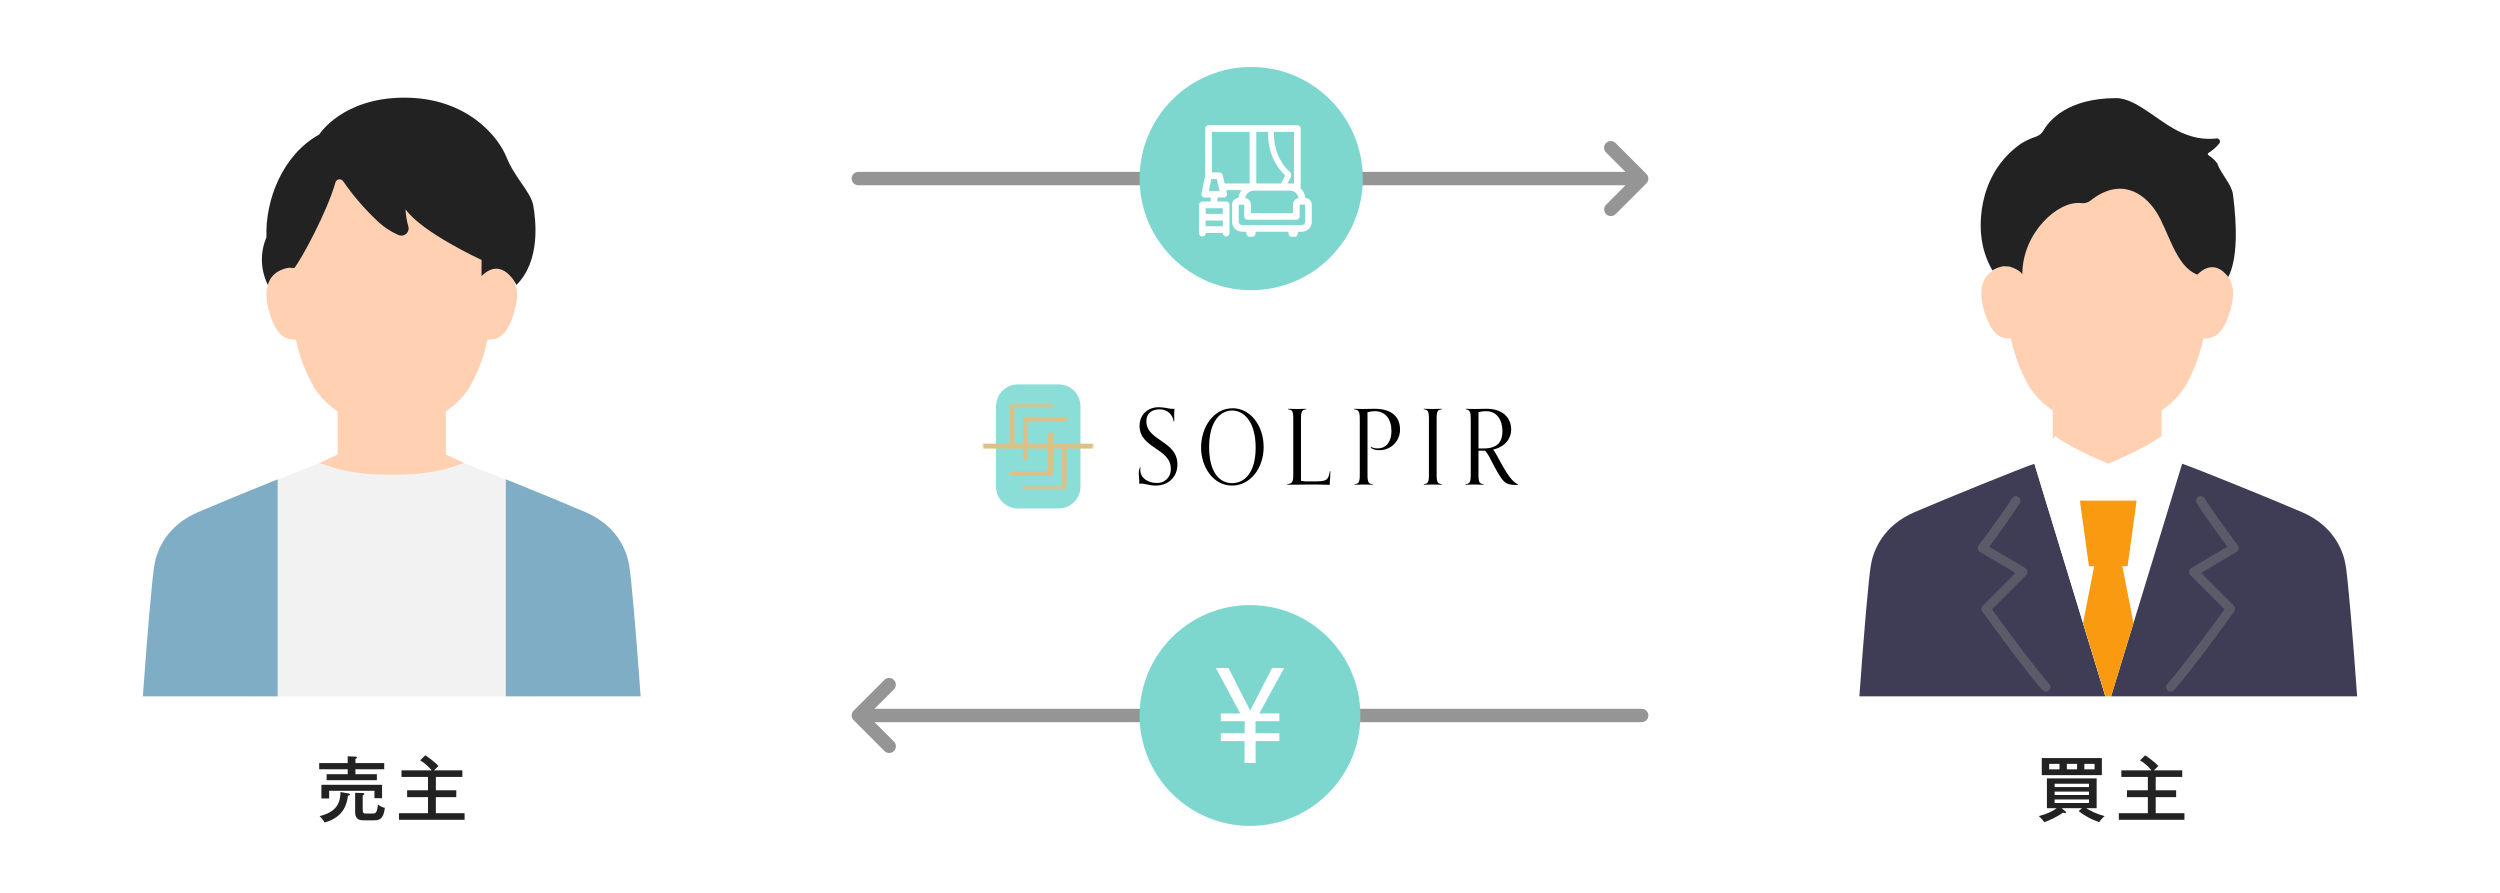
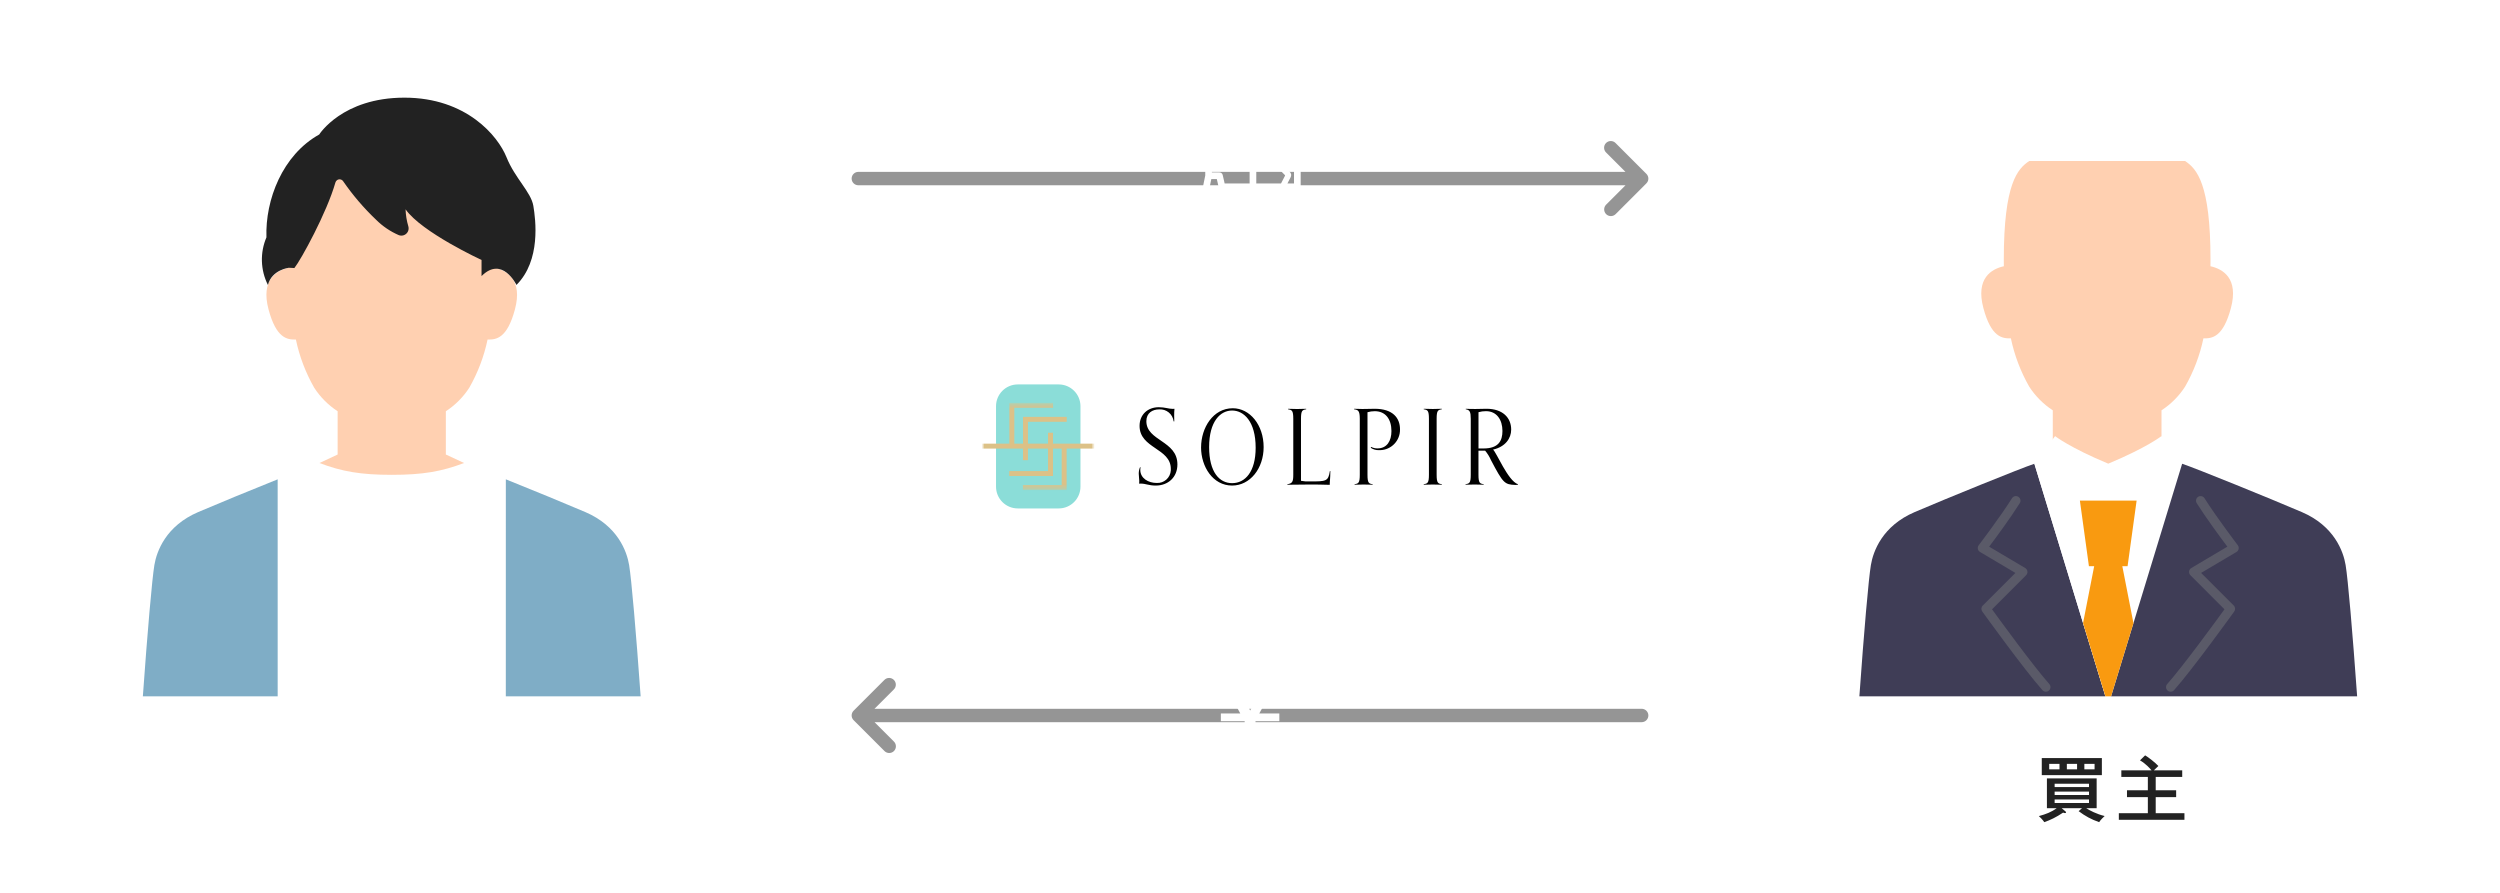
<svg xmlns="http://www.w3.org/2000/svg" width="560" height="200" viewBox="0 0 560 200" fill="none">
  <rect width="560" height="200" fill="white" />
  <path d="M466.368 181.044H461.822L462.622 181.716C462.719 181.796 462.799 181.876 462.799 181.956C462.799 182.084 462.671 182.132 462.558 182.132C462.414 182.132 462.302 182.101 462.142 182.021C460.573 183.076 459.277 183.685 457.917 184.165C457.564 183.589 456.812 182.9 456.7 182.805C458.253 182.389 459.517 181.908 460.686 181.044H458.509V174.354H469.649V181.044H467.328C468.032 181.508 469.617 182.356 471.442 182.788C471.282 182.933 470.498 183.669 470.21 184.165C468.369 183.509 467.12 182.82 465.615 181.7L466.368 181.044ZM470.818 169.808V173.633H457.356V169.808H470.818ZM461.326 171.104H459.021V172.336H461.326V171.104ZM467.937 176.306V175.554H460.238V176.306H467.937ZM460.238 177.314V178.083H467.937V177.314H460.238ZM460.238 179.075V179.875H467.937V179.075H460.238ZM462.975 172.336H465.263V171.104H462.975V172.336ZM466.896 172.336H469.185V171.104H466.896V172.336ZM488.818 172.561V174.033H482.879V177.026H487.457V178.562H482.879V182.164H489.314V183.637H474.62V182.164H481.118V178.562H476.445V177.026H481.118V174.033H475.18V172.561H481.951C481.631 172.176 480.686 171.088 479.358 170.319L480.51 169.199C481.215 169.6 482.847 170.88 483.471 171.584C483.199 171.84 483.119 171.904 482.463 172.561H488.818Z" fill="#222222" />
  <path d="M489.452 36.065C492.043 37.789 495.152 41.067 495.152 58.149C495.152 58.654 495.149 59.15 495.144 59.638C497.901 60.249 501.508 62.32 499.721 69.019C497.99 75.507 495.536 75.851 493.567 75.789C492.767 79.591 491.379 83.245 489.453 86.619C488.084 88.733 486.287 90.536 484.178 91.912V101.629L472.778 105.959H471.225L459.825 101.629V91.912C457.715 90.536 455.918 88.733 454.55 86.619C452.623 83.245 451.235 79.591 450.436 75.789C448.467 75.851 446.012 75.506 444.282 69.019C442.495 62.324 446.101 60.248 448.859 59.638C448.853 59.151 448.851 58.655 448.851 58.149C448.851 41.065 451.96 37.791 454.55 36.065H489.452Z" fill="#FFD0B1" />
-   <path d="M456.067 30.606C456.765 30.369 457.354 29.887 457.727 29.25C458.974 27.07 463.06 21.979 474.051 21.979C478.924 21.979 484.435 28.386 489.833 30.174C491.992 30.992 494.317 31.275 496.61 30.998C497.001 31.018 497.301 31.351 497.281 31.742C497.272 31.924 497.193 32.096 497.059 32.222C496.387 33.024 495.589 33.714 494.697 34.263C494.557 34.351 494.515 34.536 494.604 34.676C494.629 34.717 494.665 34.751 494.706 34.776C495.472 35.253 496.14 35.873 496.672 36.602C497.619 39.248 499.878 41.167 500.194 43.612C501.116 50.734 501.223 57.958 499.14 62.053C497.87 60.408 495.377 58.343 492.204 61.513C487.258 59.638 485.781 51.672 482.928 47.346C480.198 43.209 474.949 39.61 468.214 44.977C467.621 45.418 466.876 45.603 466.144 45.492C460.982 44.892 453.003 52.179 453.003 61.424C453.003 61.424 452.448 60.394 450.092 59.701L448.86 59.636C447.952 59.773 447.081 60.093 446.302 60.58C444.92 58.196 444.068 55.542 443.802 52.8C443.802 52.8 441.922 39.852 452.568 32.268C453.658 31.566 454.834 31.008 456.067 30.606Z" fill="#222222" />
  <path d="M416.5 155.973C417.531 141.532 418.562 129.673 419.078 126.573C419.594 123.473 421.657 117.805 428.878 114.71C436.099 111.615 452.602 104.91 455.698 103.879L471.609 155.971L416.5 155.973Z" fill="#3F3D56" />
  <path d="M458.277 154.942C457.982 154.943 457.701 154.817 457.506 154.596C453.391 149.968 444.406 137.505 444.029 136.978C443.733 136.567 443.779 136.003 444.137 135.646L451.449 128.334L443.528 123.642C443.038 123.352 442.876 122.719 443.166 122.229C443.187 122.195 443.209 122.161 443.233 122.13C443.282 122.065 448.173 115.63 450.696 111.588C451.011 111.112 451.651 110.982 452.127 111.296C452.584 111.599 452.725 112.208 452.446 112.681C450.425 115.917 447.032 120.506 445.571 122.454L453.644 127.236C454.133 127.526 454.294 128.158 454.004 128.647C453.96 128.722 453.906 128.791 453.844 128.852L446.214 136.483C448.214 139.245 455.553 149.299 459.044 153.226C459.422 153.652 459.383 154.304 458.957 154.682C458.768 154.85 458.525 154.942 458.273 154.943L458.277 154.942Z" fill="#5A5A68" />
  <path d="M484.157 97.693C484.157 97.693 480.887 100.263 472.249 103.862C463.61 100.263 460.34 97.693 460.34 97.693L455.698 103.882L471.609 155.974H472.888L488.799 103.882L484.157 97.693Z" fill="white" />
  <path d="M527.998 155.973C526.966 141.532 525.935 129.673 525.419 126.573C524.903 123.473 522.84 117.805 515.619 114.71C508.398 111.615 491.895 104.91 488.8 103.879L472.889 155.971L527.998 155.973Z" fill="#3F3D56" />
  <path d="M486.221 154.942C486.515 154.943 486.796 154.817 486.992 154.596C491.106 149.968 500.092 137.505 500.468 136.978C500.764 136.567 500.718 136.003 500.36 135.646L493.048 128.334L500.969 123.642C501.459 123.352 501.621 122.719 501.331 122.229C501.31 122.195 501.288 122.161 501.264 122.13C501.215 122.065 496.325 115.63 493.801 111.588C493.486 111.112 492.846 110.982 492.37 111.296C491.913 111.599 491.772 112.208 492.051 112.681C494.073 115.917 497.466 120.506 498.926 122.454L490.853 127.236C490.364 127.526 490.203 128.158 490.493 128.647C490.538 128.722 490.591 128.791 490.653 128.852L498.284 136.483C496.284 139.245 488.944 149.299 485.454 153.226C485.075 153.652 485.114 154.304 485.54 154.682C485.729 154.85 485.972 154.942 486.225 154.943L486.221 154.942Z" fill="#5A5A68" />
  <path d="M478.602 112.135L476.577 126.835H475.401L477.894 139.583L472.887 155.976H471.609L466.602 139.583L469.094 126.835H467.919L465.895 112.135H478.602Z" fill="#F99A10" />
  <path d="M367.739 158.767L195.886 158.767L200.227 154.426C200.509 154.145 200.667 153.764 200.666 153.366V153.359C200.666 152.962 200.508 152.581 200.228 152.299C199.642 151.713 198.692 151.713 198.106 152.298L191.206 159.198C190.621 159.784 190.621 160.733 191.206 161.319L198.106 168.219C198.117 168.23 198.129 168.242 198.14 168.253C198.735 168.829 199.685 168.814 200.261 168.219C200.838 167.624 200.822 166.674 200.227 166.098L195.897 161.767L367.739 161.767C368.565 161.764 369.233 161.094 369.233 160.267C369.233 159.441 368.565 158.771 367.739 158.767Z" fill="#959595" />
-   <path d="M280 185C293.659 185 304.731 173.927 304.731 160.268C304.731 146.61 293.659 135.537 280 135.537C266.341 135.537 255.269 146.61 255.269 160.268C255.269 173.927 266.341 185 280 185Z" fill="#7ED7CF" />
  <path d="M287.645 149.631L282.083 159.81H286.572V161.547H281.235V164.257H286.572V165.993H281.264V170.906H278.779V165.993H273.471V164.257H278.807V161.547H273.471V159.81H277.819L272.357 149.631H275.18L280.038 159.161L284.95 149.631H287.645Z" fill="white" />
  <path d="M255.471 104.658C255.444 104.852 255.429 105.047 255.423 105.242C255.423 107.156 257.244 108.182 259.09 108.182C260.744 108.281 262.164 107.02 262.263 105.366C262.269 105.255 262.269 105.144 262.263 105.033C262.263 100.366 255.263 100.481 255.263 95.393C255.263 92.872 257.083 91.215 259.58 91.215C260.934 91.215 261.774 91.588 262.685 91.588C262.817 91.592 262.95 91.584 263.081 91.565C263.033 92.077 263.01 92.592 263.015 93.106C263.015 93.454 263.015 94.04 263.037 94.39H262.899C262.706 92.764 261.265 91.58 259.632 91.706C258.161 91.706 256.784 92.499 256.784 94.343C256.784 98.8 263.74 98.684 263.74 104.03C263.74 106.948 261.617 108.768 258.885 108.768C257.323 108.768 256.645 108.325 255.524 108.325C255.407 108.321 255.289 108.329 255.173 108.348C255.195 108.146 255.203 107.944 255.197 107.741C255.197 107.208 255.081 106.714 255.081 106.13C255.076 105.626 255.171 105.127 255.361 104.66L255.471 104.658ZM269.039 100.224C269.039 104.518 271.679 108.766 275.987 108.766C280.027 108.766 283.054 104.915 283.054 100.154C283.054 95.158 279.949 91.447 276.145 91.447C271.739 91.447 269.042 95.812 269.042 100.224M281.267 100.293C281.267 105.68 278.921 108.226 275.987 108.226C273.154 108.226 270.844 105.776 270.844 100.15C270.844 94.316 273.406 91.958 275.987 91.958C278.607 91.958 281.267 94.388 281.267 100.291M297.887 105.529C297.539 107.84 297.047 107.84 293.406 107.84C292.741 107.877 292.075 107.83 291.422 107.7V93.81C291.422 91.944 291.725 91.826 292.589 91.686V91.57C292.099 91.594 291.352 91.618 290.559 91.618C289.695 91.618 289.041 91.593 288.528 91.57V91.686C289.391 91.826 289.695 91.944 289.695 93.81V106.344C289.695 107.93 289.483 108.281 288.362 108.468V108.584C288.854 108.56 291.28 108.536 293.054 108.536C295.224 108.536 295.691 108.536 297.862 108.603C297.862 107.576 297.978 107.483 298.002 105.522L297.887 105.529ZM307.483 108.469C306.619 108.329 306.317 108.211 306.317 106.345V92.34C306.847 92.185 307.397 92.106 307.95 92.108C310.329 92.108 311.683 93.857 311.683 96.564C311.683 98.763 310.682 100.442 308.558 100.442C308.064 100.448 307.576 100.336 307.135 100.115L307.041 100.302C307.583 100.673 308.229 100.859 308.885 100.835H309.161C311.676 100.771 313.664 98.681 313.6 96.165C313.6 93.597 311.967 91.565 307.929 91.565C307.041 91.565 306.459 91.613 305.175 91.613C304.545 91.613 303.821 91.589 303.308 91.565V91.681C304.192 91.822 304.592 91.939 304.592 93.805V106.339C304.592 108.206 304.288 108.323 303.425 108.463V108.579C303.938 108.555 304.592 108.532 305.455 108.532C306.249 108.532 306.996 108.556 307.486 108.579L307.483 108.469ZM322.974 108.462C322.11 108.322 321.807 108.206 321.807 106.339V93.805C321.807 91.939 322.107 91.822 322.974 91.681V91.565C322.484 91.59 321.737 91.613 320.943 91.613C320.08 91.613 319.426 91.589 318.913 91.565V91.681C319.777 91.822 320.08 91.939 320.08 93.805V106.339C320.08 108.206 319.776 108.323 318.913 108.463V108.579C319.426 108.555 320.08 108.532 320.943 108.532C321.737 108.532 322.484 108.556 322.974 108.579V108.462ZM339.999 108.461C337.781 107.691 335.191 101.295 334.444 100.712C337.199 100.082 338.505 98.191 338.505 96.23C338.505 93.525 336.545 91.564 332.997 91.564C332.484 91.564 331.27 91.611 330.57 91.611C329.545 91.611 329.123 91.611 328.329 91.564V91.68C329.218 91.82 329.449 92.241 329.449 93.804V106.337C329.449 108.204 329.149 108.321 328.282 108.461V108.577C328.795 108.553 329.449 108.53 330.313 108.53C331.107 108.53 331.853 108.554 332.343 108.577V108.461C331.479 108.321 331.176 108.204 331.176 106.337V100.945H332.67C333.203 101.588 333.643 102.303 333.977 103.069C336.709 108.252 337.013 108.532 339.417 108.625C339.611 108.63 339.806 108.623 340 108.602L339.999 108.461ZM331.182 100.457V92.333C331.727 92.174 332.292 92.095 332.86 92.101C335.287 92.101 336.548 94.062 336.548 96.536C336.548 98.754 335.661 100.457 332.3 100.457L331.182 100.457Z" fill="black" />
  <path d="M237.145 113.89H227.987C225.292 113.89 223.108 111.706 223.108 109.011V90.99C223.108 88.296 225.292 86.111 227.986 86.111H237.145C239.84 86.111 242.024 88.296 242.024 90.99V109.011C242.024 111.706 239.84 113.89 237.145 113.89Z" fill="#8BDDD8" />
  <mask id="mask0_9229_29554" style="mask-type:luminance" maskUnits="userSpaceOnUse" x="220" y="90" width="26" height="20">
    <path d="M245.132 90.231H220V109.772H245.132V90.231Z" fill="white" />
  </mask>
  <g mask="url(#mask0_9229_29554)">
    <mask id="mask1_9229_29554" style="mask-type:luminance" maskUnits="userSpaceOnUse" x="220" y="90" width="26" height="20">
      <path d="M245.132 90.231H220V109.772H245.132V90.231Z" fill="white" />
    </mask>
    <g mask="url(#mask1_9229_29554)">
      <path d="M235.867 99.376H245.133V100.483H238.923V109.772H229.131V108.666H237.812V100.483H235.867V106.628H226.077V105.521H234.758V100.483H230.261V103.076H229.153V100.483H220V99.376H226.1V90.232H235.89V91.34H227.209V99.376H229.156V93.376H238.944V94.482H230.263V99.375H234.759V96.932H235.867V99.376Z" fill="#DCC187" />
    </g>
  </g>
  <path d="M368.794 38.948L361.894 32.048C361.883 32.037 361.871 32.025 361.86 32.014C361.265 31.438 360.315 31.453 359.739 32.048C359.163 32.643 359.178 33.593 359.773 34.169L364.103 38.5H192.261C191.435 38.503 190.767 39.174 190.767 40C190.767 40.826 191.435 41.497 192.261 41.5H364.114L359.773 45.841C359.491 46.122 359.333 46.504 359.334 46.901V46.908C359.334 47.306 359.492 47.687 359.773 47.968C360.358 48.554 361.308 48.555 361.894 47.969L368.794 41.069C369.38 40.483 369.38 39.534 368.794 38.948Z" fill="#959595" />
-   <path d="M280.269 65C294.076 65 305.269 53.807 305.269 40C305.269 26.193 294.076 15 280.269 15C266.462 15 255.269 26.193 255.269 40C255.269 53.807 266.462 65 280.269 65Z" fill="#7ED7CF" />
  <path d="M292.412 44.347C292.321 43.498 291.924 42.713 291.292 42.131C291.33 42.041 291.35 41.944 291.35 41.843V28.795C291.35 28.442 291.099 28.135 290.752 28.064L290.633 28.049H270.717C270.306 28.049 269.972 28.383 269.972 28.795L269.977 39.308L269.147 43.36C269.102 43.58 269.158 43.807 269.3 43.983C269.443 44.156 269.653 44.255 269.878 44.255H271.204V45.144H269.333C268.922 45.144 268.588 45.478 268.588 45.89V52.225C268.588 52.636 268.922 52.97 269.333 52.97C269.744 52.97 270.078 52.636 270.078 52.225V52.173H273.912V52.225C273.912 52.636 274.246 52.97 274.657 52.97C275.068 52.97 275.403 52.636 275.403 52.225V45.89C275.403 45.478 275.068 45.144 274.657 45.144H272.695V44.255H274.113C274.343 44.255 274.555 44.153 274.695 43.975C274.838 43.796 274.891 43.565 274.839 43.343L274.666 42.589H278.111C277.723 43.099 277.477 43.709 277.408 44.347C276.613 44.391 275.979 45.05 275.979 45.856V49.684C275.979 50.91 276.977 51.908 278.204 51.908H279.174V52.304C279.174 52.715 279.509 53.049 279.92 53.049H280.503C280.914 53.049 281.248 52.715 281.248 52.304V51.908H288.631V52.304C288.631 52.715 288.965 53.049 289.377 53.049H289.959C290.371 53.049 290.705 52.715 290.705 52.304V51.908H291.616C292.842 51.908 293.84 50.91 293.84 49.684V45.856C293.84 45.05 293.207 44.391 292.412 44.347ZM288.803 38.392C286.47 36.264 285.303 33.075 285.311 29.54H289.859V41.098H288.383L289.063 39.779C289.383 39.158 289.184 38.74 288.803 38.392ZM281.406 29.54H284.022C283.997 32.449 284.692 36.281 287.822 39.221C287.859 39.256 287.869 39.311 287.846 39.356L286.949 41.098H281.406V29.54ZM288.907 42.692C289.908 42.692 290.737 43.405 290.908 44.362C290.588 44.409 290.294 44.555 290.062 44.788C289.776 45.074 289.619 45.455 289.62 45.858L289.622 47.727H280.197L280.199 45.858C280.2 45.455 280.043 45.074 279.757 44.788C279.525 44.555 279.231 44.409 278.912 44.362C279.083 43.405 279.912 42.692 280.912 42.692H288.907ZM273.912 50.681H270.078V49.404H273.912V50.681ZM273.912 46.635V47.913H270.078V46.635H273.912ZM270.791 42.764L271.335 40.112H272.565L273.176 42.764H270.791ZM274.322 41.098L273.885 39.199C273.807 38.859 273.508 38.621 273.158 38.621H271.463V29.54H279.915V41.098H274.322ZM292.35 49.684C292.35 50.088 292.02 50.417 291.616 50.417H278.204C277.799 50.417 277.47 50.088 277.47 49.684V45.856C277.47 45.845 277.479 45.836 277.49 45.836L278.709 45.857L278.705 48.472C278.705 48.671 278.782 48.858 278.924 49.001C279.063 49.139 279.255 49.218 279.451 49.218H290.369C290.565 49.218 290.757 49.139 290.897 49C291.037 48.858 291.114 48.671 291.114 48.472L291.131 45.836L292.35 45.856V49.684Z" fill="white" />
-   <path d="M86.066 170.928V172.32H79.615V173.425H84.417V174.77H73.165V173.425H77.886V172.32H71.5V170.928H77.886V169.407L79.647 169.487C79.743 169.487 79.967 169.503 79.967 169.68C79.967 169.808 79.823 169.903 79.615 169.983V170.928L86.066 170.928ZM78.126 177.746C78.223 177.763 78.398 177.811 78.398 177.954C78.398 178.163 78.159 178.211 77.95 178.243C77.71 179.795 77.246 182.98 72.716 184.245C72.428 183.685 71.868 183.076 71.58 182.805C75.757 181.828 76.222 179.443 76.269 177.41L78.126 177.746ZM85.585 175.794V178.803H83.873V177.139H73.725V178.851H71.996V175.794H85.585ZM81.552 183.749C80.768 183.749 79.551 183.732 79.551 181.924V177.586L81.248 177.635C81.392 177.635 81.6 177.65 81.6 177.858C81.6 178.019 81.392 178.099 81.248 178.146V181.38C81.248 181.908 81.28 182.229 81.904 182.229H83.537C84.273 182.229 84.449 181.86 84.673 180.212C85.489 180.836 85.906 180.899 86.21 180.948C85.938 183.028 85.377 183.749 83.873 183.749H81.552ZM103.569 172.561V174.033H97.631V177.026H102.209V178.562H97.631V182.164H104.065V183.637H89.372V182.164H95.87V178.562H91.196V177.026H95.87V174.033H89.932V172.561H96.703C96.382 172.176 95.438 171.088 94.109 170.319L95.262 169.199C95.966 169.6 97.599 170.88 98.223 171.584C97.951 171.84 97.871 171.904 97.215 172.561H103.569Z" fill="#222222" />
-   <path d="M71.199 103.879L56.573 109.644V155.971H118.927V109.644L104.301 103.879L103.943 103.713C98.928 105.624 94.678 106.362 87.75 106.362C80.822 106.362 76.572 105.624 71.556 103.713L71.199 103.879Z" fill="#F2F2F2" />
  <path d="M62.2 155.974H32C33.032 141.531 34.063 129.669 34.579 126.574C35.095 123.479 37.159 117.806 44.379 114.711C48.64 112.885 56.133 109.802 62.197 107.369M113.303 155.972H143.503C142.472 141.531 141.44 129.672 140.925 126.572C140.41 123.472 138.346 117.804 131.125 114.709C126.864 112.883 119.371 109.8 113.308 107.367L113.303 155.972Z" fill="#7FADC6" />
  <path d="M110.786 59.978C110.791 59.493 110.794 58.998 110.794 58.495C110.794 41.475 107.7 38.209 105.121 36.495L70.374 36.478C67.793 38.193 64.701 41.464 64.701 58.478C64.701 58.982 64.704 59.477 64.71 59.962C61.963 60.57 58.374 62.638 60.153 69.309C61.876 75.772 64.318 76.116 66.279 76.054C67.076 79.843 68.46 83.484 70.379 86.846C71.741 88.952 73.53 90.749 75.63 92.12V101.802L75.66 101.813H75.629L71.556 103.713C76.572 105.624 80.822 106.363 87.75 106.363C94.678 106.363 98.928 105.624 103.943 103.713L99.87 101.813H99.841L99.871 101.802V92.12C101.971 90.749 103.76 88.952 105.122 86.846C107.041 83.484 108.422 79.843 109.217 76.054C111.178 76.117 113.617 75.772 115.344 69.309C117.122 62.653 113.532 60.584 110.786 59.978Z" fill="#FFD0B1" />
  <path d="M59.682 53.164C58.215 56.594 58.336 60.498 60.014 63.83C60.901 60.398 64.714 59.977 64.714 59.977L65.94 60.041C67.425 58.191 73.208 47.632 75.131 40.884C75.191 40.662 75.328 40.469 75.518 40.339C75.958 40.037 76.56 40.15 76.862 40.59C79.014 43.709 81.482 46.597 84.228 49.208C85.7 50.679 87.438 51.857 89.35 52.679C89.681 52.801 90.043 52.812 90.38 52.709C91.238 52.45 91.723 51.544 91.464 50.686C91.096 49.451 90.888 48.174 90.845 46.886C94.456 52.043 107.865 58.233 107.865 58.233V61.843C112.507 57.201 115.688 63.827 115.688 63.827C121.189 58.332 119.987 49.203 119.47 46.112C118.953 43.021 115.344 39.927 113.453 35.212C111.562 30.497 104.512 21.875 90.587 21.875C76.662 21.875 71.504 30.127 71.504 30.127C63.249 34.728 59.396 44.785 59.682 53.164Z" fill="#222222" />
</svg>